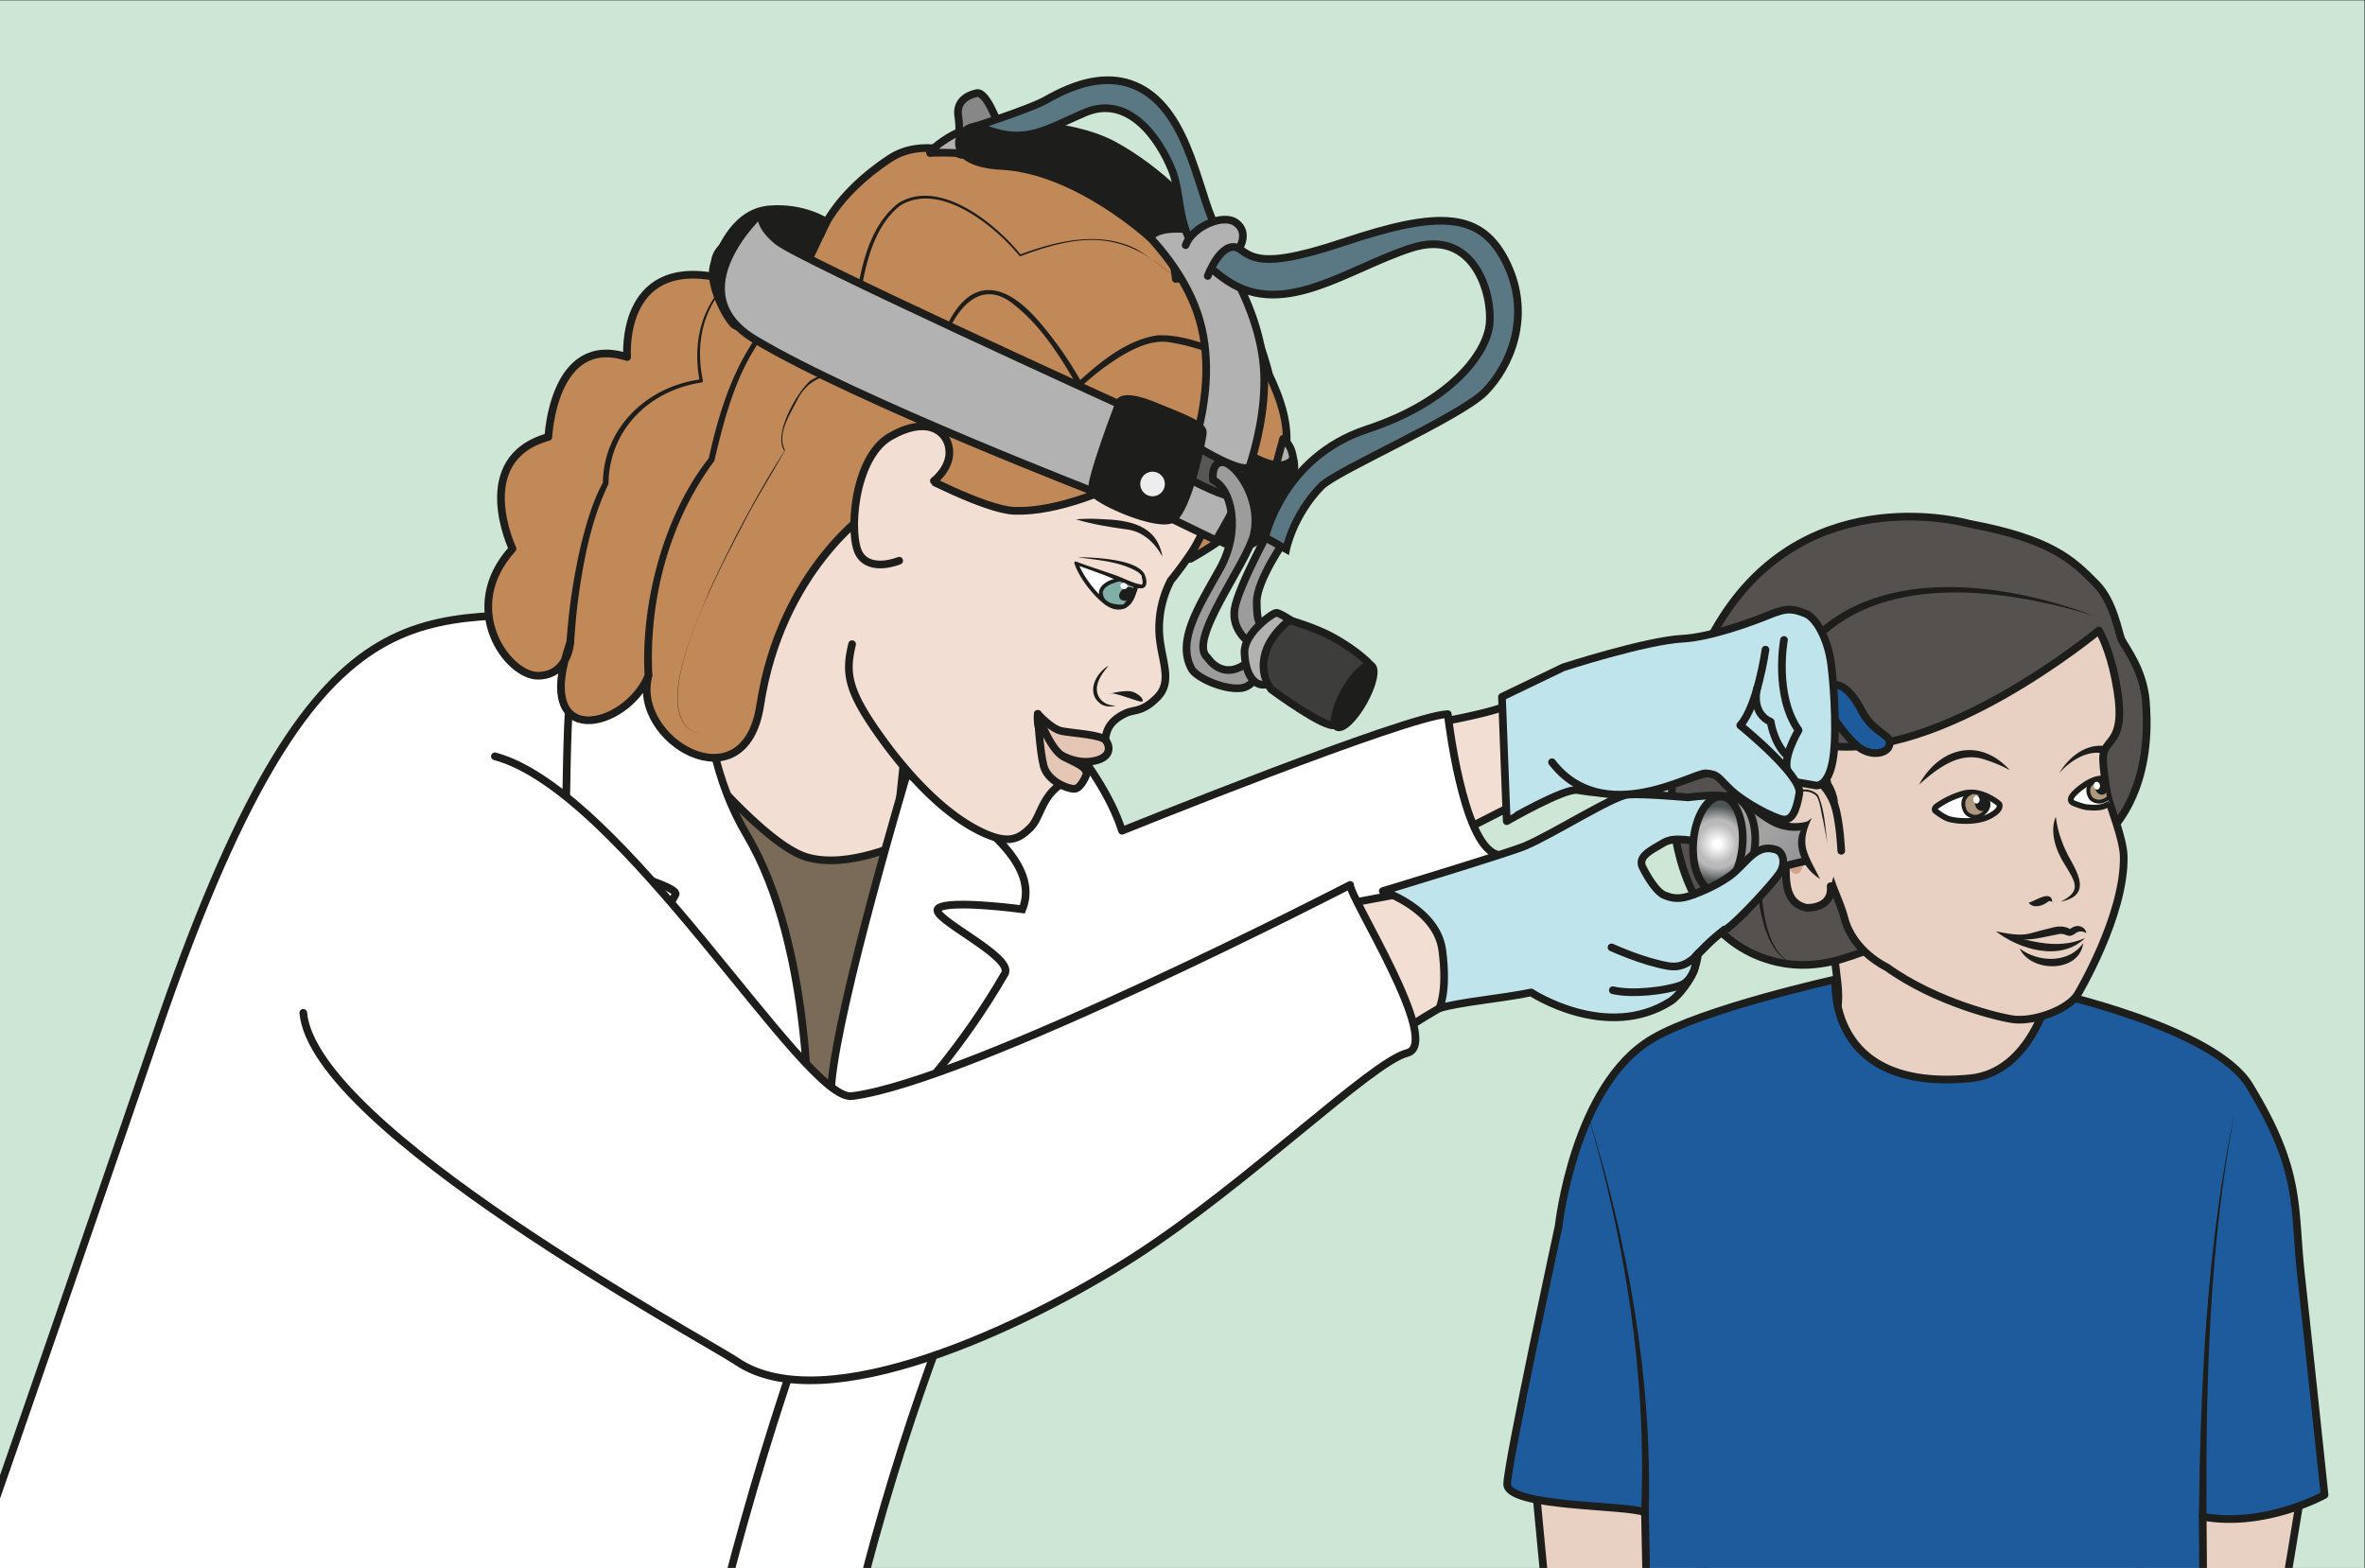
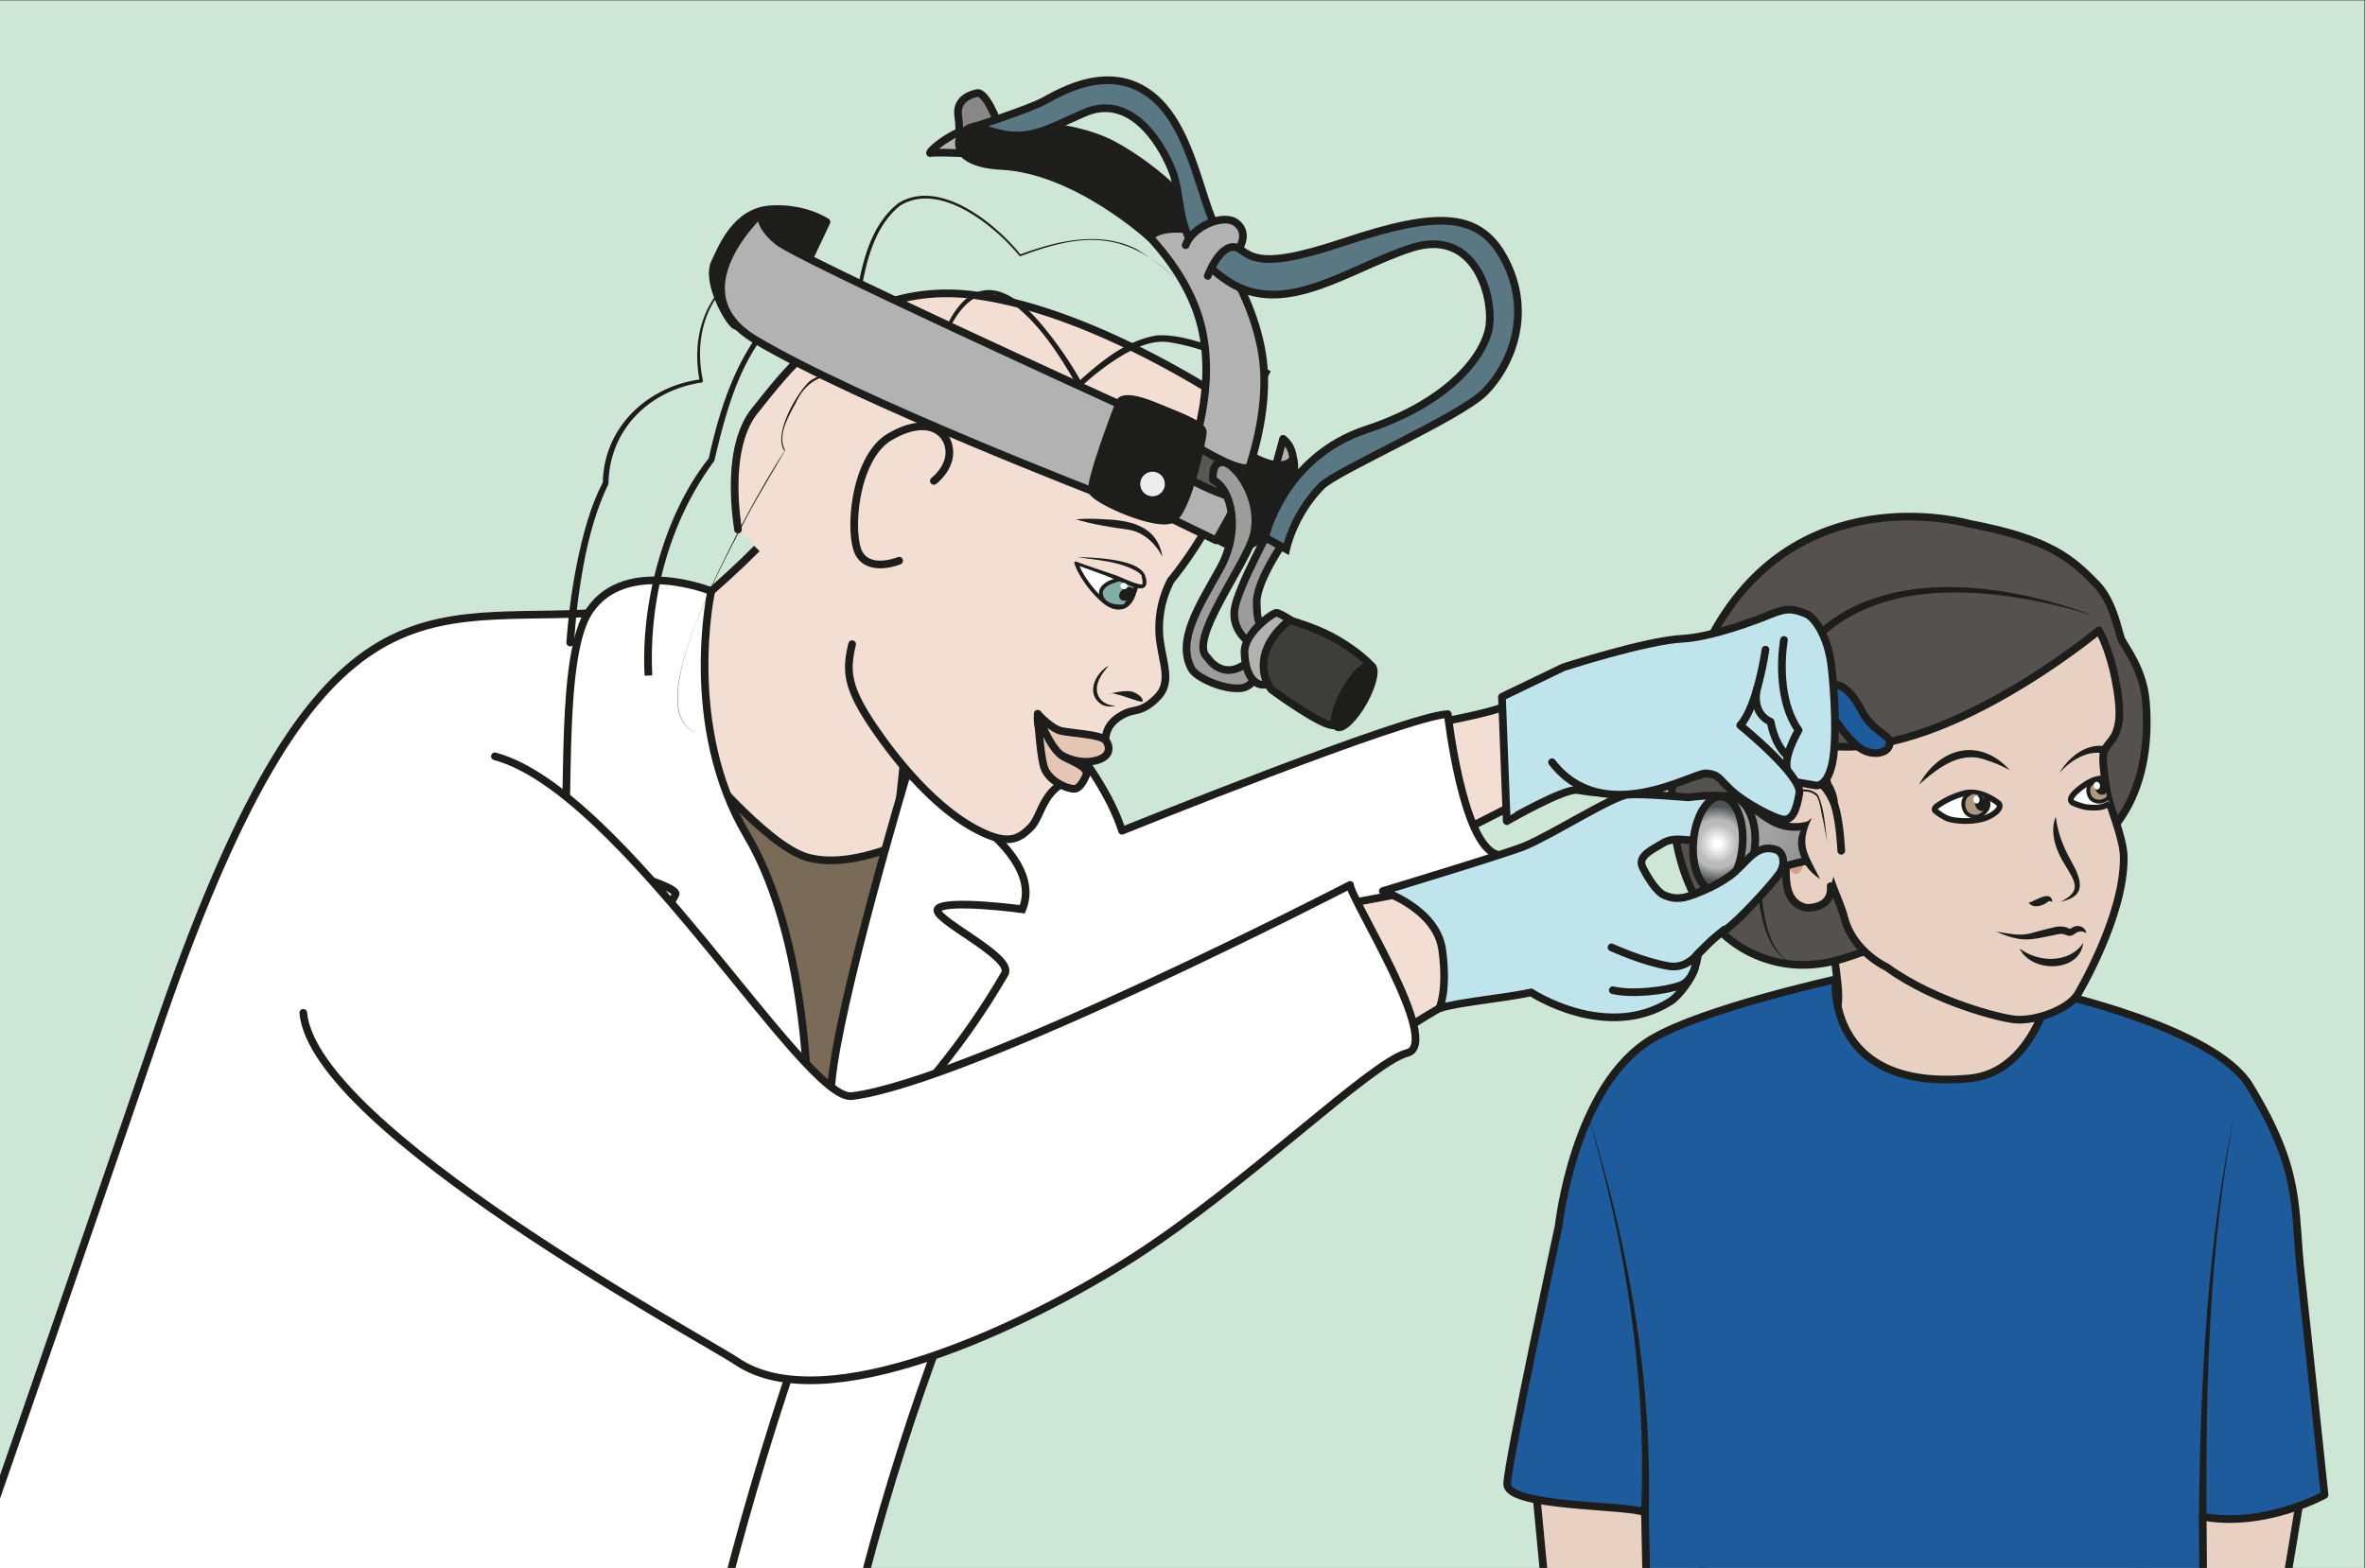
<svg xmlns="http://www.w3.org/2000/svg" xml:space="preserve" viewBox="0 0 410.7 272.37">
  <rect x="0" y="0" width="410.7" height="272.37" fill="#333333" stroke="none" />
  <defs>
    <clipPath id="a" clipPathUnits="userSpaceOnUse">
      <path d="M0 204.28h308.03V0H0Z" />
    </clipPath>
    <clipPath id="b" clipPathUnits="userSpaceOnUse">
      <path d="M225.06 100.03c-.73-.06-3.11-1.28-3.56-5.77-.45-4.49 4.08-5.78 4.08-5.78s2.99 1.73 5.8 2.63c2.81.9 4.8 1.18 4.8 1.18l-.7 4.48s-1.9-.65-4.12.31c-1.42.61-3.14 2.2-4.35 2.88-.45.25-.73.33-.95.33-.37 0-.55-.23-1-.26" />
    </clipPath>
    <clipPath id="d" clipPathUnits="userSpaceOnUse">
      <path d="M0 204.28h308.03V0H0Z" />
    </clipPath>
    <clipPath id="e" clipPathUnits="userSpaceOnUse">
      <path d="M221.05 94.8c-.28-3.38 1.2-6.26 3.3-6.43 2.09-.17 4 2.44 4.28 5.81.27 3.38-1.2 6.26-3.3 6.43h-.19c-2.02 0-3.83-2.54-4.1-5.81" />
    </clipPath>
    <clipPath id="g" clipPathUnits="userSpaceOnUse">
      <path d="M0 204.28h308.03V0H0Z" />
    </clipPath>
    <clipPath id="h" clipPathUnits="userSpaceOnUse">
      <path d="M220.6 94.66c-.28-3.38.93-6.23 2.7-6.38 1.77-.14 3.42 2.48 3.7 5.86.27 3.38-.94 6.23-2.71 6.38h-.14c-1.71 0-3.29-2.57-3.56-5.86" />
    </clipPath>
    <clipPath id="j" clipPathUnits="userSpaceOnUse">
      <path d="M0 204.28h308.03V0H0Z" />
    </clipPath>
    <linearGradient id="c" x1="0" x2="1" y1="0" y2="0" gradientTransform="scale(-14.559 14.559) rotate(31.68 -18.95 -25.33)" gradientUnits="userSpaceOnUse" spreadMethod="pad">
      <stop offset="0" style="stop-opacity:1;stop-color:#919195" />
      <stop offset=".01" style="stop-opacity:1;stop-color:#919195" />
      <stop offset=".02" style="stop-opacity:1;stop-color:#919195" />
      <stop offset=".53" style="stop-opacity:1;stop-color:#a4a4a4" />
      <stop offset="1" style="stop-opacity:1;stop-color:#5f5e61" />
    </linearGradient>
    <linearGradient id="f" x1="0" x2="1" y1="0" y2="0" gradientTransform="matrix(-7.384 4.666 4.578 7.597 228.53 92.16)" gradientUnits="userSpaceOnUse" spreadMethod="pad">
      <stop offset="0" style="stop-opacity:1;stop-color:#919195" />
      <stop offset=".01" style="stop-opacity:1;stop-color:#919195" />
      <stop offset=".02" style="stop-opacity:1;stop-color:#919195" />
      <stop offset=".53" style="stop-opacity:1;stop-color:#a4a4a4" />
      <stop offset="1" style="stop-opacity:1;stop-color:#5f5e61" />
    </linearGradient>
    <radialGradient id="i" cx="0" cy="0" r="1" fx="0" fy="0" gradientTransform="scale(4.897 -4.897) rotate(18.35 82.51 131.8)" gradientUnits="userSpaceOnUse" spreadMethod="pad">
      <stop offset="0" style="stop-opacity:1;stop-color:#fff" />
      <stop offset="0" style="stop-opacity:1;stop-color:#fff" />
      <stop offset="0" style="stop-opacity:1;stop-color:#fff" />
      <stop offset=".09" style="stop-opacity:1;stop-color:#fff" />
      <stop offset=".52" style="stop-opacity:1;stop-color:#bababb" />
      <stop offset=".64" style="stop-opacity:1;stop-color:#bababb" />
      <stop offset="1" style="stop-opacity:1;stop-color:#4d5455" />
    </radialGradient>
  </defs>
  <path d="M0 0h308.03v204.28H0Z" style="fill:#cde6d5;fill-opacity:1;fill-rule:nonzero;stroke:none" transform="matrix(1.333 0 0 -1.333 0 272.37)" />
  <g clip-path="url(#a)" transform="matrix(1.333 0 0 -1.333 0 272.37)">
    <path d="M0 0c-.4-.32-24.48-48.76-27.86-114.54 0 0-32.79-.23-54.3 13.17C-98.5-91.18-145.7-81.6-145.7-81.6c12.54 35.04 35.65 102.57 35.65 102.57 21.2 62.36 34.82 53.61 58.55 55.26" style="fill:#fff;fill-opacity:1;fill-rule:nonzero;stroke:#1d1d1b;stroke-width:1;stroke-linecap:round;stroke-linejoin:round;stroke-miterlimit:10;stroke-dasharray:none;stroke-opacity:1" transform="translate(130.3 48.3)" />
    <path d="M0 0s.13-15.49.98-25.09" style="fill:none;stroke:#1d1d1b;stroke-width:1;stroke-linecap:round;stroke-linejoin:round;stroke-miterlimit:10;stroke-dasharray:none;stroke-opacity:1" transform="translate(288.2 41.33)" />
    <path d="M0 0c-14.47 2.17-5.45 16.71-5.45 16.71S-32 33.21-33.95 32.86c-1.92-.36-5.17-.9-5.16-3.67 0-1.62 3.89-3.78 5.58-9.35.6-1.96 1.15-4.9-.36-9.31-.96-2.84 2.16-10.73-1.18-11.46 0 0-2.19-11.6 16.54-14.24C.19-17.8 0 0 0 0" style="fill:#e8d1c2;fill-opacity:1;fill-rule:nonzero;stroke:none" transform="translate(272.98 72.21)" />
    <path d="M0 0c-14.47 2.17-5.45 16.71-5.45 16.71S-32 33.21-33.95 32.86c-1.92-.36-5.17-.9-5.16-3.67 0-1.62 3.89-3.78 5.58-9.35.6-1.96 1.15-4.9-.36-9.31-.96-2.84 2.16-10.73-1.18-11.46 0 0-2.19-11.6 16.54-14.24C.19-17.8 0 0 0 0Z" style="fill:none;stroke:#1d1d1b;stroke-width:1;stroke-linecap:round;stroke-linejoin:round;stroke-miterlimit:10;stroke-dasharray:none;stroke-opacity:1" transform="translate(272.98 72.21)" />
    <path d="M0 0s-5.83-36.7-7.12-39.41c-1.29-2.72-16.65 6.44-14.25 9.91.48.69-.88 26.26-.88 26.26z" style="fill:#e8d1c2;fill-opacity:1;fill-rule:nonzero;stroke:none" transform="translate(300.48 14.15)" />
    <path d="M0 0s-5.83-36.7-7.12-39.41c-1.29-2.72-16.65 6.44-14.25 9.91.48.69-.88 26.26-.88 26.26z" style="fill:none;stroke:#1d1d1b;stroke-width:1;stroke-linecap:round;stroke-linejoin:round;stroke-miterlimit:10;stroke-dasharray:none;stroke-opacity:1" transform="translate(300.48 14.15)" />
    <path d="M0 0s4.04-45.47 5.13-49.42c0 0 12.07-.46 21.21 1.86C30.84-46.4 16.6.02 16.6.02z" style="fill:#e8d1c2;fill-opacity:1;fill-rule:nonzero;stroke:none" transform="translate(199 22.2)" />
    <path d="M0 0s4.04-45.47 5.13-49.42c0 0 12.07-.46 21.21 1.86C30.84-46.4 16.6.02 16.6.02z" style="fill:none;stroke:#1d1d1b;stroke-width:1;stroke-linecap:round;stroke-linejoin:round;stroke-miterlimit:10;stroke-dasharray:none;stroke-opacity:1" transform="translate(199 22.2)" />
    <path d="M0 0s1.98 18.38 12.2 24.4c6.62 3.92 23.86 7.73 23.86 7.73s-1.35-14.68 17.5-12.9c8.1.77 10.38 11.26 10.38 11.26S85.4 25.86 89.99 18.3C96.9 6.97 95.72 2.48 96.7-6.3c.85-7.67 3.07-28.75 3.07-28.75S92-39.37 83.9-37.89c0 0 .36-35.23-.5-36.6-.87-1.38-38.81.68-61.83-.96-10.94-.78-9.53-1.45-9.53-1.45l-.8 39.56c-2.16 1.04-18.07.61-17.95 3.75C-6.6-30.46 0 0 0 0" style="fill:#1d5b9c;fill-opacity:1;fill-rule:nonzero;stroke:none" transform="translate(203.06 44.57)" />
    <path d="M0 0s1.98 18.38 12.2 24.4c6.62 3.92 23.86 7.73 23.86 7.73s-1.35-14.68 17.5-12.9c8.1.77 10.38 11.26 10.38 11.26S85.4 25.86 89.99 18.3C96.9 6.97 95.72 2.48 96.7-6.3c.85-7.67 3.07-28.75 3.07-28.75S92-39.37 83.9-37.89c0 0 .36-35.23-.5-36.6-.87-1.38-38.81.68-61.83-.96-10.94-.78-9.53-1.45-9.53-1.45l-.8 39.56c-2.16 1.04-18.07.61-17.95 3.75C-6.6-30.46 0 0 0 0Z" style="fill:none;stroke:#1d1d1b;stroke-width:1;stroke-linecap:round;stroke-linejoin:round;stroke-miterlimit:10;stroke-dasharray:none;stroke-opacity:1" transform="translate(203.06 44.57)" />
    <path d="M0 0c5.3-16.84 8.48-34.5 8.02-52.2-.02-.66-1.04-.64-1 .04C7.82-34.55 4.95-16.87 0 0" style="fill:#1d1d1b;fill-opacity:1;fill-rule:nonzero;stroke:none" transform="translate(206.77 59.4)" />
    <path d="M0 0c-3.31-17.34-3.8-35.18-3.68-52.8.01-.65-1-.68-1 0C-4.46-35.16-3.64-17.3 0 0" style="fill:#1d1d1b;fill-opacity:1;fill-rule:nonzero;stroke:none" transform="translate(291.14 59.48)" />
    <path d="M0 0c-1.45-.38-5.92-2.62-11.33-1.41-16.23 3.63-17.53 28.93-7.14 45.04 11.62 18 32.05 12.1 32.05 12.1 10.64-1.99 13.45-4.66 16.56-7.83 2.33-2.37 2.9-6.46 3.32-7.3.55-1.1 2.81-3.92 3.15-7.98.97-11.72-4.4-16.3-3.95-16.27C32.66 16.35 3.96 1.03 0 0" style="fill:#54514e;fill-opacity:1;fill-rule:nonzero;stroke:none" transform="translate(242.94 80.35)" />
    <path d="M0 0c-1.45-.38-5.92-2.62-11.33-1.41-16.23 3.63-17.53 28.93-7.14 45.04 11.62 18 32.05 12.1 32.05 12.1 10.64-1.99 13.45-4.66 16.56-7.83 2.33-2.37 2.9-6.46 3.32-7.3.55-1.1 2.81-3.92 3.15-7.98.97-11.72-4.4-16.3-3.95-16.27C32.66 16.35 3.96 1.03 0 0Z" style="fill:none;stroke:#1d1d1b;stroke-width:1;stroke-linecap:butt;stroke-linejoin:round;stroke-miterlimit:10;stroke-dasharray:none;stroke-opacity:1" transform="translate(242.94 80.35)" />
    <path d="M0 0c-.69 2.66-2.4 5.28-2.26 7.68.04.58-3.78 3.3-3.05 6.95.33 1.65.68 3.44 2.35 3.3 1.23-.1 1.87-3.53 1.49-2.64-1.53 3.51-1.15 7.23-1.15 7.23 15.04-2.3 35.77 14.95 35.77 14.95.62-1.08 1.73-3.57 2.4-7.76 1.19-7.26-1.87-6.24-1.85-8.88 0-1.19.29-3.2.57-4.74.26-1.47 2.07-5.62 2.12-8.08.15-7.69-6.01-17.97-6.01-17.97-1.22-1.95-5.5-3.55-8.25-3.26-1.68.18-10.19 2.17-16.63 6.82 0 0-4.36 1.99-5.5 6.4" style="fill:#e8d1c2;fill-opacity:1;fill-rule:nonzero;stroke:none" transform="translate(240.28 84.7)" />
    <path d="M0 0c-.69 2.66-2.4 5.28-2.26 7.68.04.58-3.78 3.3-3.05 6.95.33 1.65.68 3.44 2.35 3.3 1.23-.1 1.87-3.53 1.49-2.64-1.53 3.51-1.15 7.23-1.15 7.23 15.04-2.3 35.77 14.95 35.77 14.95.62-1.08 1.73-3.57 2.4-7.76 1.19-7.26-1.87-6.24-1.85-8.88 0-1.19.29-3.2.57-4.74.26-1.47 2.07-5.62 2.12-8.08.15-7.69-6.01-17.97-6.01-17.97-1.22-1.95-5.5-3.55-8.25-3.26-1.68.18-10.19 2.17-16.63 6.82 0 0-4.36 1.99-5.5 6.4z" style="fill:none;stroke:#1d1d1b;stroke-width:1;stroke-linecap:butt;stroke-linejoin:round;stroke-miterlimit:10;stroke-dasharray:none;stroke-opacity:1" transform="translate(240.28 84.7)" />
    <path d="M0 0c-12.34 3.74-29.74 6.07-38.12-6.07-3.96-5.77-4.36-13.03-4.95-19.81-.18-4.92-1.33-17.14 3.9-19.47-5.53 2.15-4.74 14.51-4.66 19.51.42 6.97.87 14.34 4.88 20.33C-30.31 6.95-12.4 4.62 0 0" style="fill:#1d1d1b;fill-opacity:1;fill-rule:nonzero;stroke:none" transform="translate(272.68 124.12)" />
    <path d="M0 0s1.57-2.43 3.17-3.71C4.86-5.08 7.43-4.6 7.23-3c-.11.89-2.32 1.4-3.68 4.08C.82 6.43-2.6 4.73 0 0" style="fill:#1d5b9c;fill-opacity:1;fill-rule:nonzero;stroke:none" transform="translate(238.94 110.7)" />
    <path d="M0 0s1.57-2.43 3.17-3.71C4.86-5.08 7.43-4.6 7.23-3c-.11.89-2.32 1.4-3.68 4.08C.82 6.43-2.6 4.73 0 0Z" style="fill:none;stroke:#1d1d1b;stroke-width:1;stroke-linecap:round;stroke-linejoin:round;stroke-miterlimit:10;stroke-dasharray:none;stroke-opacity:1" transform="translate(238.94 110.7)" />
    <path d="M0 0c-.42.29-.8.28-1.19.12-.15-.06-.25-.21-.65-.4-.48-.22-.86.15-1.31.18-.38.05-.57-.07-.97-.13C-5.64-.51-7.24-1-8.8-.74c-1.04.18-2.02.53-2.96.96 1.49-.23 2.99-.63 4.45-.25.88.24 2.08.57 2.96.77.7.2 1.61.2 2.2-.19.07 0 .34.24.69.34C-.81 1.1-.03.65 0 0" style="fill:#1d1d1b;fill-opacity:1;fill-rule:nonzero;stroke:none" transform="translate(271.79 82.72)" />
    <path d="M0 0c2.39-1.86 6.48-2 8.3.71C7.8-3.23 1.5-3.2 0 0" style="fill:#1d1d1b;fill-opacity:1;fill-rule:nonzero;stroke:none" transform="translate(263.1 80.74)" />
    <path d="M0 0c.25-2.07.97-3.99 2.03-5.82 1.3-2.35 2.1-4.55-1.4-5.26 2.85 1.42 1.87 2.6.57 4.8C.04-4.51-.85-1.97 0 0" style="fill:#1d1d1b;fill-opacity:1;fill-rule:nonzero;stroke:none" transform="translate(267.82 97.9)" />
    <path d="M0 0c.83.21 2.93 1.77 3.08.12-.32.07-.39.2-.6-.02C1.83-.4.6-.82 0 0" style="fill:#1d1d1b;fill-opacity:1;fill-rule:nonzero;stroke:none" transform="translate(264.29 86.69)" />
    <path d="M0 0c-.9-.52-1.5-.65-3.13-.48-.3.03-1.58.47-1.72.58-.29.22-.33.47-.04.9.48.69 2.8 2.59 4.15 2.18l.3-1.7.2-1.01" style="fill:#fff;fill-opacity:1;fill-rule:nonzero;stroke:#1d1d1b;stroke-width:.75;stroke-linecap:butt;stroke-linejoin:miter;stroke-miterlimit:10;stroke-dasharray:none;stroke-opacity:1" transform="translate(274.86 99.63)" />
    <path d="M0 0s.82-2.26.51-2.49c-1.12-.83-1.88-.3-2.16-.09-.27.2-1 1.73.48 2.29C-.43-.02 0 0 0 0" style="fill:#ae987e;fill-opacity:1;fill-rule:nonzero;stroke:none" transform="translate(274.12 102.8)" />
    <path d="M0 0s.82-2.26.51-2.49c-1.12-.83-1.88-.3-2.16-.09-.27.2-1 1.73.48 2.29C-.43-.02 0 0 0 0Z" style="fill:none;stroke:#1d1d1b;stroke-width:.5;stroke-linecap:butt;stroke-linejoin:miter;stroke-miterlimit:10;stroke-dasharray:none;stroke-opacity:1" transform="translate(274.12 102.8)" />
    <path d="M0 0c.08-.58-.1-1.05-.57-1.1-.47-.07-.92.35-1 .93-.07.58.25 1.1.73 1.16.47.06.76-.41.84-.99" style="fill:#1d1d1b;fill-opacity:1;fill-rule:evenodd;stroke:none" transform="translate(274.5 101.87)" />
    <path d="M0 0c.04-.28-.12-.53-.34-.56-.23-.02-.44.18-.47.45-.04.28.11.53.34.56C-.25.48-.04.28 0 0" style="fill:#fff;fill-opacity:1;fill-rule:evenodd;stroke:none" transform="translate(273.58 102)" />
    <path d="M0 0s-2.17 1.9-4.46 1.39a11 11 0 0 1-3.6-1.66c-.35-.23-.42-.51-.22-.67.38-.3 1.02-.75 1.55-.97.83-.34 3.7-.64 5.49.3C.54-.69 0 0 0 0" style="fill:#fff;fill-opacity:1;fill-rule:nonzero;stroke:none" transform="translate(260.43 99.58)" />
    <path d="M0 0s-2.17 1.9-4.46 1.39a11 11 0 0 1-3.6-1.66c-.35-.23-.42-.51-.22-.67.38-.3 1.02-.75 1.55-.97.83-.34 3.7-.64 5.49.3C.54-.69 0 0 0 0Z" style="fill:none;stroke:#1d1d1b;stroke-width:.75;stroke-linecap:butt;stroke-linejoin:miter;stroke-miterlimit:10;stroke-dasharray:none;stroke-opacity:1" transform="translate(260.43 99.58)" />
    <path d="M0 0s1.17-1.07.1-2.18C-1-3.33-2-2.64-2.3-2.36c-.32.28-1.06 1.97.62 2.7C-1.25.55 0 0 0 0" style="fill:#ae987e;fill-opacity:1;fill-rule:nonzero;stroke:none" transform="translate(258.51 100.71)" />
    <path d="M0 0s1.17-1.07.1-2.18C-1-3.33-2-2.64-2.3-2.36c-.32.28-1.06 1.97.62 2.7C-1.25.55 0 0 0 0Z" style="fill:none;stroke:#1d1d1b;stroke-width:.5;stroke-linecap:butt;stroke-linejoin:miter;stroke-miterlimit:10;stroke-dasharray:none;stroke-opacity:1" transform="translate(258.51 100.71)" />
-     <path d="M0 0c.08-.58-.25-1.1-.72-1.16-.48-.07-.93.35-1 .94-.08.58.24 1.1.72 1.16C-.52 1-.08.58 0 0" style="fill:#1d1d1b;fill-opacity:1;fill-rule:evenodd;stroke:none" transform="translate(259.01 99.81)" />
+     <path d="M0 0c.08-.58-.25-1.1-.72-1.16-.48-.07-.93.35-1 .94-.08.58.24 1.1.72 1.16" style="fill:#1d1d1b;fill-opacity:1;fill-rule:evenodd;stroke:none" transform="translate(259.01 99.81)" />
    <path d="M0 0c.04-.28-.12-.53-.34-.56-.23-.02-.44.18-.47.45-.04.28.11.53.34.56C-.25.48-.04.28 0 0" style="fill:#fff;fill-opacity:1;fill-rule:evenodd;stroke:none" transform="translate(257.89 100.18)" />
-     <path d="M0 0c3.76-1.04 7.8-2.57 11.59-.85C8.44-3.96 3.12-2.38 0 0" style="fill:#1d1d1b;fill-opacity:1;fill-rule:nonzero;stroke:none" transform="translate(260.04 82.94)" />
    <path d="M0 0c2.7 4.88 7.9 6.24 11.85 1.89a17.08 17.08 0 0 1-3.12 1.33C5.34 4.48 2.43 2.14 0 0" style="fill:#1d1d1b;fill-opacity:1;fill-rule:nonzero;stroke:none" transform="translate(249.99 102.07)" />
    <path d="M0 0c1.19 2.08 3.52 3.98 6.1 3.52l-.35-.93C3.66 3.06 1.34 1.6 0 0" style="fill:#1d1d1b;fill-opacity:1;fill-rule:nonzero;stroke:none" transform="translate(268.27 103.56)" />
    <path d="M0 0s-.15 3.75-.86 5.94c0 0-.8 2.57-2.73 3.46-1.64.75-4.55-1.08-4.34-4.44C-7.7 1.6-8 1.15-7.4-.41c.59-1.52-.8-6.2 2.84-7.02.07-.02 3.45-.17 3.18 2.82" style="fill:#e8d1c2;fill-opacity:1;fill-rule:nonzero;stroke:#1d1d1b;stroke-width:1;stroke-linecap:round;stroke-linejoin:round;stroke-miterlimit:10;stroke-dasharray:none;stroke-opacity:1" transform="translate(239.87 93.46)" />
    <path d="M0 0s.76-1.3.68-2.02c-.01-.14 1-1.26 1.55-.02.45 1 1.8 4.28.06 5.88C1.44 4.62-.93 2.31 0 0" style="fill:#d3a18d;fill-opacity:1;fill-rule:nonzero;stroke:none" transform="translate(232.47 93.06)" />
    <path d="m0 0-.61 3.23c-.24.88-.37 2.36-.83 3.1-1.13 1.13-3.29.64-4.15-.64a3.9 3.9 0 0 1-.58-1.5c.05.54.17 1.1.46 1.58.87 1.44 3.21 2.01 4.45.71.9-2.03.9-4.3 1.26-6.48" style="fill:#1d1d1b;fill-opacity:1;fill-rule:nonzero;stroke:none" transform="translate(238.11 94.24)" />
    <path d="M0 0c-2.14-1.1-2.92-2.67-1.62-4.82.1-.3.13-.63.05-.93-.04.63-.42 1.04-.78 1.56C-3.57-2.31-1.97-.27 0 0" style="fill:#1d1d1b;fill-opacity:1;fill-rule:nonzero;stroke:none" transform="translate(234.76 96.9)" />
    <path d="M0 0a6.9 6.9 0 0 0 5.71 5.97c4.5.75 10.67 1.9 13.04 2.89 2.31.95 3.14-3.29 3.42-6.9a6.88 6.88 0 0 0-3.75-6.67l-9.83-5c-3-1.52-6.8-.76-8.67 2.03-.48.71-.76 1.45-.65 2.14C-.53-4.3-.26-2.1 0 0" style="fill:#f2ded3;fill-opacity:1;fill-rule:nonzero;stroke:none" transform="translate(177.46 103.47)" />
    <path d="M0 0a6.9 6.9 0 0 0 5.71 5.97c4.5.75 10.67 1.9 13.04 2.89 2.31.95 3.14-3.29 3.42-6.9a6.88 6.88 0 0 0-3.75-6.67l-9.83-5c-3-1.52-6.8-.76-8.67 2.03-.48.71-.76 1.45-.65 2.14C-.53-4.3-.26-2.1 0 0Z" style="fill:none;stroke:#1d1d1b;stroke-width:1;stroke-linecap:round;stroke-linejoin:round;stroke-miterlimit:10;stroke-dasharray:none;stroke-opacity:1" transform="translate(177.46 103.47)" />
    <path d="M0 0c8.55-1.43 11.46.73 16.75 2.19C18.97 2.79 31.07.6 31.07.6c0 0 1.4-.26 2.09 2.72.7 2.98.34 9.53-.09 12.98-.42 3.44-2.01 6.22-3.4 6.72-1.4.5-2.15.86-4.54-.13-2.38-.99-7.84-2.97-11.4-3.16-4.84-.25-15.56-3.73-15.56-3.73l-8-3.85.62-16.2S-1.71.28 0 0" style="fill:#c0e4ec;fill-opacity:1;fill-rule:nonzero;stroke:none" transform="translate(205.5 101.37)" />
    <path d="M0 0c8.55-1.43 11.46.73 16.75 2.19C18.97 2.79 31.07.6 31.07.6c0 0 1.4-.26 2.09 2.72.7 2.98.34 9.53-.09 12.98-.42 3.44-2.01 6.22-3.4 6.72-1.4.5-2.15.86-4.54-.13-2.38-.99-7.84-2.97-11.4-3.16-4.84-.25-15.56-3.73-15.56-3.73l-8-3.85.62-16.2S-1.71.28 0 0z" style="fill:none;stroke:#1d1d1b;stroke-width:1;stroke-linecap:round;stroke-linejoin:round;stroke-miterlimit:10;stroke-dasharray:none;stroke-opacity:1" transform="translate(205.5 101.37)" />
    <path d="M0 0s-1.33-7.15 1.9-11.76c0 0-2.43-4.07-1.23-5.61" style="fill:none;stroke:#1d1d1b;stroke-width:1;stroke-linecap:round;stroke-linejoin:round;stroke-miterlimit:10;stroke-dasharray:none;stroke-opacity:1" transform="translate(232.41 120.93)" />
    <path d="M0 0s-1.03-7.35-3.29-9.86c0 0 8.1-6.57 7.7-8.88-.4-2.32-.98-3.63-2.24-3.37-1.27.26-4.93 2.18-6.67 3.82-1.74 1.64-1.62 2.04-3.25 2.17-1.64.14-13.37-7.22-20.06 1.45" style="fill:#c0e4ec;fill-opacity:1;fill-rule:nonzero;stroke:#1d1d1b;stroke-width:1;stroke-linecap:round;stroke-linejoin:round;stroke-miterlimit:10;stroke-dasharray:none;stroke-opacity:1" transform="translate(230 119.67)" />
    <path d="M0 0s-.9-3.17 1.77-4.38c0 0 .35-2.53 1.91-4.19" style="fill:none;stroke:#1d1d1b;stroke-width:1;stroke-linecap:round;stroke-linejoin:round;stroke-miterlimit:10;stroke-dasharray:none;stroke-opacity:1" transform="translate(228.91 114.64)" />
    <path d="M0 0c4.51-3.41 14.79-13.91 17.58-22.71 0 0 37.2 15.03 42.44 15.2 0 0 1.9-16.91 6.36-18.27 0 0-68.92-48.42-76.48-31.2" style="fill:#fff;fill-opacity:1;fill-rule:nonzero;stroke:#1d1d1b;stroke-width:1;stroke-linecap:round;stroke-linejoin:round;stroke-miterlimit:10;stroke-dasharray:none;stroke-opacity:1" transform="translate(128.59 118.78)" />
    <path d="M0 0s.9-2.57-11.9-13.86c-4.65-4.09-10.2-6.58-10.11-8.19.31-5.53 11.24-48.4 21.47-75.43 0 0 10.96 38.38 12.82 53.3 1.16 9.37 1 12.45 2.69 17.85" style="fill:#f2ded3;fill-opacity:1;fill-rule:nonzero;stroke:#1d1d1b;stroke-width:1;stroke-linecap:round;stroke-linejoin:round;stroke-miterlimit:10;stroke-dasharray:none;stroke-opacity:1" transform="translate(104.57 141.16)" />
    <path d="M0 0s4.35 44.22 21.55 92.32" style="fill:none;stroke:#1d1d1b;stroke-width:1;stroke-linecap:round;stroke-linejoin:miter;stroke-miterlimit:10;stroke-dasharray:none;stroke-opacity:1" transform="translate(83.74 -60)" />
    <path d="M0 0s9.46-11.6 14.9-13.24c5.44-1.64 12.78 1.96 12.78 1.96L17.9-63.27z" style="fill:#7a6a58;fill-opacity:1;fill-rule:nonzero;stroke:none" transform="translate(90.16 105.88)" />
    <path d="M0 0s9.46-11.6 14.9-13.24c5.44-1.64 12.78 1.96 12.78 1.96L17.9-63.27z" style="fill:none;stroke:#1d1d1b;stroke-width:1;stroke-linecap:round;stroke-linejoin:round;stroke-miterlimit:10;stroke-dasharray:none;stroke-opacity:1" transform="translate(90.16 105.88)" />
    <path d="M0 0c4.95 17.14 15.71 20.78 26.96 40.18 1.31 2.27-10.17 7.4-8.65 8.54 1.53 1.13 10.94-.14 10.94-.14 3.25 8.03-12.78 15.65-15 17.77 0 0-8.93-29.84-9.87-40.44C3.44 15.31.75 12.9 2.5-.68" style="fill:#fff;fill-opacity:1;fill-rule:nonzero;stroke:#1d1d1b;stroke-width:1;stroke-linecap:round;stroke-linejoin:miter;stroke-miterlimit:10;stroke-dasharray:none;stroke-opacity:1" transform="translate(103.94 37.26)" />
    <path d="M0 0s10.62 9.57 12.41 13.43c.6 1.27-14.67 5.19-14.67 5.19 1.02 6.71-.5 26.01 3.5 31.82 4.77 6.94 15.82 2.5 15.82 2.5s-3.84-17.5 4.63-31.78c8.46-14.27 9.47-39.95 6.65-58.25" style="fill:#fff;fill-opacity:1;fill-rule:nonzero;stroke:#1d1d1b;stroke-width:1;stroke-linecap:butt;stroke-linejoin:miter;stroke-miterlimit:10;stroke-dasharray:none;stroke-opacity:1" transform="translate(75.6 74.36)" />
    <path d="M0 0s-7.6-1.44-12.76-2.4c-5.17-.97-3.42-21.93.86-20.76C-7.6-22 1-14.86 7.84-12.52 14.68-10.17 0 0 0 0" style="fill:#f2ded3;fill-opacity:1;fill-rule:nonzero;stroke:none" transform="translate(186.1 88.55)" />
    <path d="M0 0s-7.6-1.44-12.76-2.4c-5.17-.97-3.42-21.93.86-20.76C-7.6-22 1-14.86 7.84-12.52 14.68-10.17 0 0 0 0Z" style="fill:none;stroke:#1d1d1b;stroke-width:1;stroke-linecap:round;stroke-linejoin:round;stroke-miterlimit:10;stroke-dasharray:none;stroke-opacity:1" transform="translate(186.1 88.55)" />
    <path d="M0 0c2.59.82 8.18 1.27 11.97 2.07 0 0 9.77-6.45 18.14-1.17 1.14.72 2.81 3.03 3.16 4.24.34 1.22-.31 1.26.25 1.8.57.53 1.43 1.62 3.99 3.6 2.55 1.97 2.09 1.83 4.5 4.48 2.41 2.65-1.27 3.25-1.27 3.25l-2.94-1.08s-2.78-1.6-4.64-2.35c-1.85-.75-2.85-.5-3.83-.1s-2.1 2.18-2.83 3.62c-.72 1.44 1.12 2.25 2.7 3.2 1.58.94 3.72.12 6.27.1 2.55-.02 2.7.91 3.87 1.79 3.27 2.43.28 4.3-3.62 4.29-1.3 0-3.34-.25-3.34-.25s-5.8.52-7.78.36c-1.98-.17-9.72-5.13-13.43-6.7-2.3-.96-18.52-5.87-18.52-5.87S-.29 12.97.4 7.54C1.11 2.12 0 0 0 0" style="fill:#c0e4ec;fill-opacity:1;fill-rule:nonzero;stroke:none" transform="translate(187.5 72.93)" />
    <path d="M0 0c2.59.82 8.18 1.27 11.97 2.07 0 0 9.77-6.45 18.14-1.17 1.14.72 2.81 3.03 3.16 4.24.34 1.22-.31 1.26.25 1.8.57.53 1.43 1.62 3.99 3.6 2.55 1.97 2.09 1.83 4.5 4.48 2.41 2.65-1.27 3.25-1.27 3.25l-2.94-1.08s-2.78-1.6-4.64-2.35c-1.85-.75-2.85-.5-3.83-.1s-2.1 2.18-2.83 3.62c-.72 1.44 1.12 2.25 2.7 3.2 1.58.94 3.72.12 6.27.1 2.55-.02 2.7.91 3.87 1.79 3.27 2.43.28 4.3-3.62 4.29-1.3 0-3.34-.25-3.34-.25s-5.8.52-7.78.36c-1.98-.17-9.72-5.13-13.43-6.7-2.3-.96-18.52-5.87-18.52-5.87S-.29 12.97.4 7.54C1.11 2.12 0 0 0 0Z" style="fill:none;stroke:#1d1d1b;stroke-width:1;stroke-linecap:round;stroke-linejoin:round;stroke-miterlimit:10;stroke-dasharray:none;stroke-opacity:1" transform="translate(187.5 72.93)" />
    <path d="M0 0c-3.46-2.21-4.36-5.43-7.68-4.84-3.32.59-6.97 2.27-7.33 2.42" style="fill:none;stroke:#1d1d1b;stroke-width:1;stroke-linecap:round;stroke-linejoin:miter;stroke-miterlimit:10;stroke-dasharray:none;stroke-opacity:1" transform="translate(224.95 83.29)" />
    <path d="M0 0s-.29-3.41-2.27-4.14c-1.98-.72-6.3-1.24-8.84-.64" style="fill:none;stroke:#1d1d1b;stroke-width:1;stroke-linecap:round;stroke-linejoin:miter;stroke-miterlimit:10;stroke-dasharray:none;stroke-opacity:1" transform="translate(221.22 80.07)" />
    <path d="M0 0c16.74-4.49 40.3-45.05 46.52-44.28 15.27 1.89 64.9 27.52 64.9 27.52-.07-1.63 12.16-20.7 7.43-21.9-4.64-1.16-20.78-17.06-35.62-26.6-14.1-9.07-40.2-21.36-51.7-13.6-4.42 2.97-55.12 30.29-56.49 45.43" style="fill:#fff;fill-opacity:1;fill-rule:nonzero;stroke:#1d1d1b;stroke-width:1;stroke-linecap:round;stroke-linejoin:round;stroke-miterlimit:10;stroke-dasharray:none;stroke-opacity:1" transform="translate(64.47 105.77)" />
  </g>
  <g clip-path="url(#b)" transform="matrix(1.333 0 0 -1.333 0 272.37)">
    <path d="M225.06 100.03c-.73-.06-3.11-1.28-3.56-5.77-.45-4.49 4.08-5.78 4.08-5.78s2.99 1.73 5.8 2.63c2.81.9 4.8 1.18 4.8 1.18l-.7 4.48s-1.9-.65-4.12.31c-1.42.61-3.14 2.2-4.35 2.88-.45.25-.73.33-.95.33-.37 0-.55-.23-1-.26" style="fill:url(#c);stroke:none" />
  </g>
  <g clip-path="url(#d)" transform="matrix(1.333 0 0 -1.333 0 272.37)">
    <path d="M0 0s-2-.28-4.8-1.18c-2.82-.9-5.81-2.63-5.81-2.63s-4.53 1.3-4.08 5.78c.45 4.49 2.83 5.71 3.56 5.77.72.05.75.61 1.96-.07 1.2-.69 2.92-2.26 4.34-2.88 2.21-.96 4.12-.3 4.12-.3" style="fill:none;stroke:#1d1d1b;stroke-width:1;stroke-linecap:round;stroke-linejoin:round;stroke-miterlimit:10;stroke-dasharray:none;stroke-opacity:1" transform="translate(236.19 92.29)" />
  </g>
  <g clip-path="url(#e)" transform="matrix(1.333 0 0 -1.333 0 272.37)">
    <path d="M221.05 94.8c-.28-3.38 1.2-6.26 3.3-6.43 2.09-.17 4 2.44 4.28 5.81.27 3.38-1.2 6.26-3.3 6.43h-.19c-2.02 0-3.83-2.54-4.1-5.81" style="fill:url(#f);stroke:none" />
  </g>
  <g clip-path="url(#g)" transform="matrix(1.333 0 0 -1.333 0 272.37)">
    <path d="M0 0c.27 3.38 2.2 5.98 4.29 5.8 2.09-.16 3.57-3.04 3.3-6.41C7.3-4 5.38-6.6 3.28-6.42 1.2-6.25-.26-3.38 0 0Z" style="fill:none;stroke:#1d1d1b;stroke-width:1;stroke-linecap:round;stroke-linejoin:round;stroke-miterlimit:10;stroke-dasharray:none;stroke-opacity:1" transform="translate(221.05 94.8)" />
  </g>
  <g clip-path="url(#h)" transform="matrix(1.333 0 0 -1.333 0 272.37)">
    <path d="M220.6 94.66c-.28-3.38.93-6.23 2.7-6.38 1.77-.14 3.42 2.48 3.7 5.86.27 3.38-.94 6.23-2.71 6.38h-.14c-1.71 0-3.29-2.57-3.56-5.86" style="fill:url(#i);stroke:none" />
  </g>
  <g clip-path="url(#j)" transform="matrix(1.333 0 0 -1.333 0 272.37)">
    <path d="M0 0c.27 3.38 1.93 6 3.7 5.86 1.76-.15 2.97-3 2.7-6.38s-1.93-6-3.7-5.86C.95-6.22-.27-3.38 0 0Z" style="fill:none;stroke:#1d1d1b;stroke-width:1;stroke-linecap:round;stroke-linejoin:round;stroke-miterlimit:10;stroke-dasharray:none;stroke-opacity:1" transform="translate(220.6 94.66)" />
    <path d="M0 0s2.43.8 4.63 2.35c2.2 1.56 3.39 4.38 6.1 3.48.95-.31 1.3-1.78.46-3.06-.84-1.27-5.29-6.14-6.9-7.25" style="fill:#c0e4ec;fill-opacity:1;fill-rule:nonzero;stroke:#1d1d1b;stroke-width:1;stroke-linecap:round;stroke-linejoin:round;stroke-miterlimit:10;stroke-dasharray:none;stroke-opacity:1" transform="translate(220.65 87.77)" />
    <path d="M0 0s-1.3-1.28-1.33-3.3c-.03-2.01 2.42-4.65 2.42-4.65" style="fill:#e8d1c2;fill-opacity:1;fill-rule:nonzero;stroke:none" transform="translate(236.03 97.72)" />
    <path d="M0 0c-.63-1.26-1.07-2.69-.73-4.02.28-1.15 1.27-2.83 1.82-3.93C-1.71-6.2-3.15-2.15 0 0" style="fill:#1d1d1b;fill-opacity:1;fill-rule:nonzero;stroke:none" transform="translate(236.03 97.72)" />
    <path d="M0 0c-.87-3.61-.67-5.82 3.24-11.41 3.9-5.6 8.57-10.47 13.1-12.8 4.02-2.08 5.42-1.16 6.93.35 1.52 1.52 1.5 5.41 6.08 6.47 1.12.26-5.5 4.86-.44 2.62.96-.43 3.75-.22 4.05.84.22.79-.76 3.35 2.7 4.94 1.15.53 2.16.1 4.1 2.07 1.96 2 .67 4.42.3 7.76a13.48 13.48 0 0 0 1.46 7.47s2 2.38 4.02 5.73c4.77 7.86 4.59 16.83 4.59 16.83s-18.03 12.48-34.1 14.6C-.04 47.6-8.57 35.5-12.66 30.45c-4.08-5.04-2.22-15.05-2.21-15.5" style="fill:#f2ded3;fill-opacity:1;fill-rule:nonzero;stroke:#1d1d1b;stroke-width:1;stroke-linecap:round;stroke-linejoin:round;stroke-miterlimit:10;stroke-dasharray:none;stroke-opacity:1" transform="translate(111.01 120.38)" />
    <path d="M0 0c-.74-.9-1.61-1.99-1.52-3.19C-1.44-4.45-.33-5.23.92-5.2.32-5.4-.4-5.37-1-5-3-3.6-1.7-.96 0 0" style="fill:#1d1d1b;fill-opacity:1;fill-rule:nonzero;stroke:none" transform="translate(144.42 117.58)" />
    <path d="M0 0s2.23.64 3.19.23C4.15-.17 4.57-.86 4.28-1 3.99-1.16.36.43 0 0" style="fill:#1d1d1b;fill-opacity:1;fill-rule:nonzero;stroke:none" transform="translate(144.5 113.9)" />
    <path d="M0 0s2.9-4.24 3.52-4.45c.62-.22 2.37 2.67 2.37 2.67S.2.82.1.4z" style="fill:#fff;fill-opacity:1;fill-rule:nonzero;stroke:none" transform="translate(140.12 130.57)" />
    <path d="M0 0a2.43 2.43 0 0 1-.56-1.74s.01.02.01-.08c-.28-.36-.4.01-.35-.09l-.06.07c-.28.23-.58.25-.95.32-2.34.68-4.41 2-6.63 3 2.61-.6 4.82-2.05 7.39-2.72.2-.09.42-.21.55-.42l.02-.03c.05-.1-.08.28-.36-.08 0-.1.01-.07.01-.08A2.1 2.1 0 0 0 0 0" style="fill:#1d1d1b;fill-opacity:1;fill-rule:nonzero;stroke:none" transform="translate(149.1 129.63)" />
    <path d="M0 0c.62.2-2.97-.26-2.56-2.02C-2.17-3.8.48-3.48.48-3.48S2.25-1.35 1.94-.81z" style="fill:#7fafa6;fill-opacity:1;fill-rule:nonzero;stroke:none" transform="translate(146.01 128.79)" />
    <path d="M0 0c.62.2-2.97-.26-2.56-2.02C-2.17-3.8.48-3.48.48-3.48S2.25-1.35 1.94-.81z" style="fill:none;stroke:#1d1d1b;stroke-width:.5;stroke-linecap:butt;stroke-linejoin:miter;stroke-miterlimit:10;stroke-dasharray:none;stroke-opacity:1" transform="translate(146.01 128.79)" />
    <path d="M0 0s-.3-3.36-2.78-2.77c-1.66.39-4.36 3.8-4.96 5.77C-7.74 3 .16.2 0 0Z" style="fill:none;stroke:#1d1d1b;stroke-width:.5;stroke-linecap:round;stroke-linejoin:round;stroke-miterlimit:10;stroke-dasharray:none;stroke-opacity:1" transform="translate(147.95 127.98)" />
    <path d="M0 0s2.32-.1 4.77-.57C7.23-1.04 8.73-2.02 8.6-2.6c0 0 .52-1.53-.66-1.16-1.18.37-3.36 1.4-4.33 1.7C2.64-1.74-.4-.51-.4-.51" style="fill:#f2ded3;fill-opacity:1;fill-rule:nonzero;stroke:none" transform="translate(140.39 131.72)" />
    <path d="M0 0c1.98-.02 8.5-.22 8.85-2.66l-.01.13c.16-.49.27-1.33-.38-1.51-.33-.07-.58.04-.8.1-1.04.4-2.1.86-3.11 1.32C2.9-1.95 1.2-1.3-.41-.52c1.52-.54 3.6-1.23 5.1-1.75 1.16-.37 2.5-1.16 3.65-1.3.17-.02.15.52.03.88a.19.19 0 0 0 0 .13c.03.13-.27.47-.56.65C5.48-.53 2.64-.4 0 0" style="fill:#1d1d1b;fill-opacity:1;fill-rule:nonzero;stroke:none" transform="translate(140.39 131.72)" />
    <path d="M0 0c-.46-.39-1.1-.45-1.42-.14-.33.31-.21.87.25 1.26.46.38 1.1.44 1.42.13C.58.95.46.4 0 0" style="fill:#1d1d1b;fill-opacity:1;fill-rule:nonzero;stroke:none" transform="translate(147.4 126.38)" />
    <path d="M0 0c-.05-.22-.3-.35-.54-.29-.25.06-.4.28-.36.5.05.22.3.35.55.3C-.11.43.05.2 0 0" style="fill:#fff;fill-opacity:1;fill-rule:nonzero;stroke:none" transform="translate(146.87 127.85)" />
-     <path d="M0 0s-1.05 13 11.78 10.38c0 0-3.92 7.38 13.41 5.57 0 0 1.63 5.04 9.01 9.91 4.26 2.8 9.35.48 9.35.48s4.54-.01 7.18-.1c9.05-.31 11.24-3.64 11.24-3.64s2.27-3.52 4.6-4.52c4.64-1.98 4.9-7.9 4.9-7.9s6.81.86 8.92-3.6c2.37-5 3.23-8.86 3.23-8.86 2.96-6.35 5.82-14.95-10.2-24-1.3-.73 9.37 14.88 4.7 17.7 0 0-16.6-11.82-27.66-11.46-3.85.13-13.08 5.07-13.6 5.31-2.38 1.13-4.21-6.64-5-7.1 0 0 4.98 8.35-.28 1.76 0 0-11.55-7.71-14.24-25.3C15.3-58.69.48-49.93 2.79-41.5c-2.84-6.96-15.29-10.02-10.2 4.3 0 0-.24-4.3-4.2-4.33-3.95-.04-10.4 8.74-3.32 16.55 0 0-5.56 11.7 4.67 14.57 0 0 .6 13.52 10.26 10.41" style="fill:#c18858;fill-opacity:1;fill-rule:nonzero;stroke:none" transform="translate(81.7 157.8)" />
-     <path d="M0 0s-1.05 13 11.78 10.38c0 0-3.92 7.38 13.41 5.57 0 0 1.63 5.04 9.01 9.91 4.26 2.8 9.35.48 9.35.48s4.54-.01 7.18-.1c9.05-.31 11.24-3.64 11.24-3.64s2.27-3.52 4.6-4.52c4.64-1.98 4.9-7.9 4.9-7.9s6.81.86 8.92-3.6c2.37-5 3.23-8.86 3.23-8.86 2.96-6.35 5.82-14.95-10.2-24-1.3-.73 9.37 14.88 4.7 17.7 0 0-16.6-11.82-27.66-11.46-3.85.13-13.08 5.07-13.6 5.31-2.38 1.13-4.21-6.64-5-7.1 0 0 4.98 8.35-.28 1.76 0 0-11.55-7.71-14.24-25.3C15.3-58.69.48-49.93 2.79-41.5c-2.84-6.96-15.29-10.02-10.2 4.3 0 0-.24-4.3-4.2-4.33-3.95-.04-10.4 8.74-3.32 16.55 0 0-5.56 11.7 4.67 14.57 0 0 .6 13.52 10.26 10.41z" style="fill:none;stroke:#1d1d1b;stroke-width:1;stroke-linecap:round;stroke-linejoin:round;stroke-miterlimit:10;stroke-dasharray:none;stroke-opacity:1" transform="translate(81.7 157.8)" />
    <path d="M0 0s2.27 1.7 2 4.1C1.75 6.53-.9 8.54-5.7 5.77-10.5 3-11.17-7.27-9.67-9.6c1.49-2.33 5.15-.8 5.15-.8" style="fill:#f2ded3;fill-opacity:1;fill-rule:nonzero;stroke:#1d1d1b;stroke-width:1;stroke-linecap:round;stroke-linejoin:round;stroke-miterlimit:10;stroke-dasharray:none;stroke-opacity:1" transform="translate(121.66 141.66)" />
    <path d="M0 0c-6.7 6.43-12.17 6.3-20.5 3.14-.2.03-.13.09-.18.1l-.07.09-.28.32c-3.22 3.75-10.13 9.2-15.15 6.08-3.52-2.82-4.54-7.78-5.23-12.04a.26.26 0 0 0-.27-.22c-2.53 0-5.1-.72-7.48-1.68-2.44-.9-4.58-2.31-5.9-4.6-2.8-4.43-4.13-9.67-5.32-14.72-5.9-7.93-8.56-18.13-8.08-27.95l-1-.05c-.55 9.77 2.7 21.26 8.35 28.33 1.15 5.14 2.65 10.26 5.49 14.76 1.38 2.34 3.7 3.89 6.24 4.77 2.46.96 5.04 1.66 7.74 1.64l-.27-.22c.76 4.41 1.8 9.37 5.5 12.3 5.22 3.23 12.25-2.33 15.56-6.25l.27-.33.07-.08c0-.02.1-.06-.02-.02 4.73 1.76 10.34 3.1 15.1.72A31.42 31.42 0 0 0 0 0" style="fill:#1d1d1b;fill-opacity:1;fill-rule:nonzero;stroke:none" transform="translate(153.44 167.8)" />
    <path d="M0 0c-4 1.95-8.24 3.92-12.64 4.63-2.22.38-4.3-.58-6.2-1.67A32.14 32.14 0 0 1-24.2-1.1a.36.36 0 0 0-.52.01c-2.24 3.86-4.7 7.83-8.25 10.62-4.57 3.79-7.92-1-9.24-5.2a33.97 33.97 0 0 1-1.52-8.83.2.2 0 0 0-.2-.2c-4.73 3-14 8.92-17.46 1.5-.93-1.75-2.5-4.28-1.42-6.22-1.68-3-3.6-6.04-5.21-9.13-2.41-4.74-14.48-26.26-5.52-27.93-7.07 1.27-.84 14.58.8 18.6 2.84 6.23 6.3 12.82 9.85 18.37-1.55 2.1 1.63 7.67 3.36 9.14 4.64 3.03 11.69-1.38 15.72-3.97l-.32-.15c.2 9.35 5.01 23.25 14.83 11.33a48.4 48.4 0 0 0 5.16-7.51l-.57.08c2.98 2.68 6.3 5.5 10.39 6.14 2.94.12 5.78-.95 8.47-1.9A72.65 72.65 0 0 0 .45.88z" style="fill:#1d1d1b;fill-opacity:1;fill-rule:nonzero;stroke:none" transform="translate(165.09 155.08)" />
    <path d="M0 0c-8.8-1.13-13.7-7.91-11.89-16.6a.21.21 0 0 0-.18-.25c-6.82-1.03-12.05-6.17-12.12-13.22-2.3-4.77-3.3-10.15-4-15.38a98.53 98.53 0 0 1-.48-5.32.5.5 0 1 0-1 .07c.14 1.8.31 3.59.55 5.37.7 5.06 2.05 11.5 4.2 15.44.1 7.22 5.85 12.58 12.8 13.46l-.19-.25C-13.97-7.82-8.96-1 0 0" style="fill:#1d1d1b;fill-opacity:1;fill-rule:nonzero;stroke:none" transform="translate(103.46 171.33)" />
    <path d="M0 0c-1.02 1.88-2.64 3.35-4.8 3.56-2.16.3-4.32.65-6.46 1.29 1.11.1 2.22.1 3.32.03C-4.35 4.76-.72 4.15 0 0" style="fill:#1d1d1b;fill-opacity:1;fill-rule:nonzero;stroke:none" transform="translate(151.43 131.8)" />
    <path d="M0 0s1.75-2 3.17-2.25c1.4-.27 5.02-.45 5.64-1.17.62-.71.96-2.42-1.93-2.79C4-6.58-.42-4.23 0 0" style="fill:#e5c5b3;fill-opacity:1;fill-rule:nonzero;stroke:none" transform="translate(135.2 111.3)" />
    <path d="M0 0s1.75-2 3.17-2.25c1.4-.27 5.02-.45 5.64-1.17.62-.71.96-2.42-1.93-2.79C4-6.58-.42-4.23 0 0Z" style="fill:none;stroke:#1d1d1b;stroke-width:1;stroke-linecap:round;stroke-linejoin:round;stroke-miterlimit:10;stroke-dasharray:none;stroke-opacity:1" transform="translate(135.2 111.3)" />
    <path d="M0 0s-.7-1.91-1.6-1.94c-.91-.02-3.51 1.02-4.02 3.03-.51 2-.76 6.74-.76 6.74s1.54-4.67 3.44-5.62C-1.04 1.26-.1.93 0 0" style="fill:#e5c5b3;fill-opacity:1;fill-rule:nonzero;stroke:none" transform="translate(141.57 103.47)" />
    <path d="M0 0s-.7-1.91-1.6-1.94c-.91-.02-3.51 1.02-4.02 3.03-.51 2-.76 6.74-.76 6.74s1.54-4.67 3.44-5.62C-1.04 1.26-.1.93 0 0Z" style="fill:none;stroke:#1d1d1b;stroke-width:1;stroke-linecap:round;stroke-linejoin:round;stroke-miterlimit:10;stroke-dasharray:none;stroke-opacity:1" transform="translate(141.57 103.47)" />
    <path d="m0 0 .93 3.4C2.7 1.96 2.23-.2 2.19-1.98c-.03-1.77-3.93-8.44-5.86-8.47-1.93-.02-5.78 1.4-5.6 2C-9.12-7.88 0 0 0 0" style="fill:#b2b2b2;fill-opacity:1;fill-rule:nonzero;stroke:none" transform="translate(166.23 143.74)" />
    <path d="m0 0 .93 3.4C2.7 1.96 2.23-.2 2.19-1.98c-.03-1.77-3.93-8.44-5.86-8.47-1.93-.02-5.78 1.4-5.6 2C-9.12-7.88 0 0 0 0Z" style="fill:none;stroke:#1d1d1b;stroke-width:1;stroke-linecap:round;stroke-linejoin:round;stroke-miterlimit:10;stroke-dasharray:none;stroke-opacity:1" transform="translate(166.23 143.74)" />
    <path d="M0 0s4.49-3.02 6.08-.73c0 0 .81-1.96-1.44-6.32-2.79-5.4-5.49-5.51-7.05-4.93-1.56.58-3.03 1.96-3.03 1.96z" style="fill:#1d1d1b;fill-opacity:1;fill-rule:nonzero;stroke:none" transform="translate(162.4 145.3)" />
    <path d="M0 0s4.49-3.02 6.08-.73c0 0 .81-1.96-1.44-6.32-2.79-5.4-5.49-5.51-7.05-4.93-1.56.58-3.03 1.96-3.03 1.96z" style="fill:none;stroke:#1d1d1b;stroke-width:1;stroke-linecap:round;stroke-linejoin:round;stroke-miterlimit:10;stroke-dasharray:none;stroke-opacity:1" transform="translate(162.4 145.3)" />
    <path d="M0 0s-4.69-9.85-5.06-10.87c-.38-1.02-5.8-3.8-7.07-2.44-1.28 1.36-3.43 5.85-2.43 7.98 1.01 2.14 2.8 6.66 7.23 6.98C-2.9 1.97 0 0 0 0" style="fill:#1d1d1b;fill-opacity:1;fill-rule:nonzero;stroke:none" transform="translate(107.67 175.4)" />
    <path d="M0 0s-4.69-9.85-5.06-10.87c-.38-1.02-5.8-3.8-7.07-2.44-1.28 1.36-3.43 5.85-2.43 7.98 1.01 2.14 2.8 6.66 7.23 6.98C-2.9 1.97 0 0 0 0Z" style="fill:none;stroke:#1d1d1b;stroke-width:1;stroke-linecap:round;stroke-linejoin:round;stroke-miterlimit:10;stroke-dasharray:none;stroke-opacity:1" transform="translate(107.67 175.4)" />
    <path d="M0 0s-.68-1.53 2.11-3.79c2.79-2.25 44.42-21.2 44.42-21.2l3.14-.7-4.62-11.41S12.38-24.53-.89-16.57C-11.3-10.33 0 0 0 0" style="fill:#b2b2b2;fill-opacity:1;fill-rule:nonzero;stroke:none" transform="translate(99.23 176.66)" />
    <path d="M0 0s-.68-1.53 2.11-3.79c2.79-2.25 44.42-21.2 44.42-21.2l3.14-.7-4.62-11.41S12.38-24.53-.89-16.57C-11.3-10.33 0 0 0 0Z" style="fill:none;stroke:#1d1d1b;stroke-width:1;stroke-linecap:round;stroke-linejoin:round;stroke-miterlimit:10;stroke-dasharray:none;stroke-opacity:1" transform="translate(99.23 176.66)" />
    <path d="M0 0s6.52 11.67 4 22.65C1.5 33.63-10.91 42.3-16.04 43.9c-5.14 1.6-14.63 1.77-15.3 1.59-.68-.18 3.72 4.17 8.83 3.76 5.12-.42 15.24-2.87 21.22-7.82 6-4.95 13.03-15.29 13.41-24.63C12.5 7.45 7.6-1.9 7.6-1.9L5.87-4.98l-7.82 3.79z" style="fill:#b2b2b2;fill-opacity:1;fill-rule:nonzero;stroke:none" transform="translate(152.56 138.89)" />
    <path d="M0 0s6.52 11.67 4 22.65C1.5 33.63-10.91 42.3-16.04 43.9c-5.14 1.6-14.63 1.77-15.3 1.59-.68-.18 3.72 4.17 8.83 3.76 5.12-.42 15.24-2.87 21.22-7.82 6-4.95 13.03-15.29 13.41-24.63C12.5 7.45 7.6-1.9 7.6-1.9L5.87-4.98l-7.82 3.79z" style="fill:none;stroke:#1d1d1b;stroke-width:1;stroke-linecap:round;stroke-linejoin:round;stroke-miterlimit:10;stroke-dasharray:none;stroke-opacity:1" transform="translate(152.56 138.89)" />
    <path d="M0 0s5.18-3.19 6.43-2.46c0 0-1.42-3.28-2.09-3.73-.66-.45-5.42 2.02-5.42 2.02z" style="fill:#575756;fill-opacity:1;fill-rule:nonzero;stroke:none" transform="translate(156.32 145.9)" />
    <path d="M0 0s5.18-3.19 6.43-2.46c0 0-1.42-3.28-2.09-3.73-.66-.45-5.42 2.02-5.42 2.02z" style="fill:none;stroke:#1d1d1b;stroke-width:1;stroke-linecap:round;stroke-linejoin:round;stroke-miterlimit:10;stroke-dasharray:none;stroke-opacity:1" transform="translate(156.32 145.9)" />
    <path d="M0 0s-.51-3.5-2.87-3.7c-2.36-.21-5.78 1.43-6.36 2.5-2 3.67.88 8.04 3.68 13.06 2.8 5.02 1.53 10.41-.9 11.58 0 0-.28 2.36 1.29 2.3 1.57-.06 5.1-4.63 4.04-9.38C-1.96 12.61-9.87 2.48-7.17.3c0 0 2.31-3.85 6.2.25C2.9 4.65 0 0 0 0" style="fill:#9d9c9c;fill-opacity:1;fill-rule:nonzero;stroke:#1d1d1b;stroke-width:1;stroke-linecap:round;stroke-linejoin:round;stroke-miterlimit:10;stroke-dasharray:none;stroke-opacity:1" transform="translate(164.47 118.35)" />
    <path d="M0 0s-.04 1.65 4.54-.2c4.58-1.83 6.38-2.62 6.4-3.46 0-.84-1.97-10.1-3.91-11.28-1.94-1.18-10.07 2.42-10.5 3.61C-3.9-10.13 0 0 0 0" style="fill:#1d1d1b;fill-opacity:1;fill-rule:nonzero;stroke:none" transform="translate(145.76 151.66)" />
    <path d="M0 0s-.04 1.65 4.54-.2c4.58-1.83 6.38-2.62 6.4-3.46 0-.84-1.97-10.1-3.91-11.28-1.94-1.18-10.07 2.42-10.5 3.61C-3.9-10.13 0 0 0 0Z" style="fill:none;stroke:#1d1d1b;stroke-width:1;stroke-linecap:round;stroke-linejoin:round;stroke-miterlimit:10;stroke-dasharray:none;stroke-opacity:1" transform="translate(145.76 151.66)" />
    <path d="M0 0a2.1 2.1 0 1 0-3.65 2.04A2.1 2.1 0 0 0 0 0" style="fill:#ededed;fill-opacity:1;fill-rule:nonzero;stroke:none" transform="translate(152.07 140.41)" />
    <path d="M0 0a2.1 2.1 0 1 0-3.65 2.04A2.1 2.1 0 0 0 0 0Z" style="fill:none;stroke:#1d1d1b;stroke-width:1;stroke-linecap:round;stroke-linejoin:round;stroke-miterlimit:10;stroke-dasharray:none;stroke-opacity:1" transform="translate(152.07 140.41)" />
    <path d="M0 0s-3.8-5.38-3.8-8.23c.01-2.85.5-2.83.5-2.83l-1.4-2.5S-7.11-12-6.68-9.16c.43 2.83 4.88 10.92 4.88 10.92z" style="fill:#9d9c9c;fill-opacity:1;fill-rule:nonzero;stroke:none" transform="translate(167.52 134.13)" />
    <path d="M0 0s-3.8-5.38-3.8-8.23c.01-2.85.5-2.83.5-2.83l-1.4-2.5S-7.11-12-6.68-9.16c.43 2.83 4.88 10.92 4.88 10.92z" style="fill:none;stroke:#1d1d1b;stroke-width:1;stroke-linecap:round;stroke-linejoin:round;stroke-miterlimit:10;stroke-dasharray:none;stroke-opacity:1" transform="translate(167.52 134.13)" />
    <path d="M0 0s-1.53 4.33-2.8 4.05c-1.29-.28-2.7-1.1-2.4-3.02.31-1.94-.18-2.66.77-3.18C-3.48-2.68-2.47.3 0 0" style="fill:#878787;fill-opacity:1;fill-rule:nonzero;stroke:none" transform="translate(130.04 188.14)" />
    <path d="M0 0s-1.53 4.33-2.8 4.05c-1.29-.28-2.7-1.1-2.4-3.02.31-1.94-.18-2.66.77-3.18C-3.48-2.68-2.47.3 0 0Z" style="fill:none;stroke:#1d1d1b;stroke-width:1;stroke-linecap:round;stroke-linejoin:round;stroke-miterlimit:10;stroke-dasharray:none;stroke-opacity:1" transform="translate(130.04 188.14)" />
    <path d="M0 0s-5.96 1.35-7.26-.73c0 0-9.6 8.86-19.36 9.35-7.07.36-6.2 4.34-3.89 5.05 2.31.72 12.58.86 18.48-2.33C-6.12 8.15-.35 2.34 0 0" style="fill:#1d1d1b;fill-opacity:1;fill-rule:nonzero;stroke:none" transform="translate(157.1 174.08)" />
    <path d="M0 0s-5.96 1.35-7.26-.73c0 0-9.6 8.86-19.36 9.35-7.07.36-6.2 4.34-3.89 5.05 2.31.72 12.58.86 18.48-2.33C-6.12 8.15-.35 2.34 0 0Z" style="fill:none;stroke:#1d1d1b;stroke-width:1;stroke-linecap:round;stroke-linejoin:round;stroke-miterlimit:10;stroke-dasharray:none;stroke-opacity:1" transform="translate(157.1 174.08)" />
    <path d="M0 0s6.58 2.13 8.64 3.2c2.05 1.09 8.95 5.4 14.6.32s6.18-16.75 9.26-18.39c3.1-1.64 2.61-4.51 15.22-.3 12.6 4.22 18.08 3.98 21.31-2.85 3.24-6.82.38-13.36-2.9-16.67-3.3-3.3-19.28-10.23-21.28-12.26-3.7-3.78-4.59-8.22-4.59-8.22l-2.74 1.53s2.23 10.45 13.22 14.08c11 3.63 15.64 9.91 16.02 13.75.38 3.84-1.97 12.52-10.17 9.9-8.2-2.63-16.5-9.19-23.9-4.35-7.38 4.85-5.6 10.33-7.33 14.54-1.72 4.22-5.72 9.86-11.35 7.43C8.37-.72 6.1-2.62 0 0" style="fill:#597883;fill-opacity:1;fill-rule:nonzero;stroke:none" transform="translate(127.3 187.93)" />
    <path d="M0 0s6.58 2.13 8.64 3.2c2.05 1.09 8.95 5.4 14.6.32s6.18-16.75 9.26-18.39c3.1-1.64 2.61-4.51 15.22-.3 12.6 4.22 18.08 3.98 21.31-2.85 3.24-6.82.38-13.36-2.9-16.67-3.3-3.3-19.28-10.23-21.28-12.26-3.7-3.78-4.59-8.22-4.59-8.22l-2.74 1.53s2.23 10.45 13.22 14.08c11 3.63 15.64 9.91 16.02 13.75.38 3.84-1.97 12.52-10.17 9.9-8.2-2.63-16.5-9.19-23.9-4.35-7.38 4.85-5.6 10.33-7.33 14.54-1.72 4.22-5.72 9.86-11.35 7.43C8.37-.72 6.1-2.62 0 0Z" style="fill:none;stroke:#1d1d1b;stroke-width:1;stroke-linecap:butt;stroke-linejoin:miter;stroke-miterlimit:10;stroke-dasharray:none;stroke-opacity:1" transform="translate(127.3 187.93)" />
    <path d="M0 0s1.77 4.78 4.08 3.58c0 0 1.34 2-.35 3.32-1.7 1.32-5.78-.53-6.61-2.89" style="fill:#b2b2b2;fill-opacity:1;fill-rule:nonzero;stroke:#1d1d1b;stroke-width:1;stroke-linecap:round;stroke-linejoin:round;stroke-miterlimit:10;stroke-dasharray:none;stroke-opacity:1" transform="translate(157.34 168.37)" />
    <path d="M0 0s-2.2 1.51-2.69 1.5c-.48 0-4.22-2.68-4.15-5.14.06-2.47 1-4.22 2.43-4.24 1.43-.03 2.34 1.6 2.74 2.31C-1.27-4.86 0 0 0 0" style="fill:#b2b2b2;fill-opacity:1;fill-rule:nonzero;stroke:none" transform="translate(168.97 122.97)" />
    <path d="M0 0s-2.2 1.51-2.69 1.5c-.48 0-4.22-2.68-4.15-5.14.06-2.47 1-4.22 2.43-4.24 1.43-.03 2.34 1.6 2.74 2.31C-1.27-4.86 0 0 0 0Z" style="fill:none;stroke:#1d1d1b;stroke-width:1;stroke-linecap:round;stroke-linejoin:round;stroke-miterlimit:10;stroke-dasharray:none;stroke-opacity:1" transform="translate(168.97 122.97)" />
    <path d="M0 0s-1.56 1.88-5.26 3.86c-2.26 1.2-5.4 2.09-5.4 2.09s-2.67-1.93-3.25-4.68C-14.5-1.48-13-3.1-13-3.1s6.97-5.15 8.27-4.62C-3.42-7.19 0 0 0 0" style="fill:#3d3d3c;fill-opacity:1;fill-rule:nonzero;stroke:none" transform="translate(178.65 117.56)" />
    <path d="M0 0s-1.56 1.88-5.26 3.86c-2.26 1.2-5.4 2.09-5.4 2.09s-2.67-1.93-3.25-4.68C-14.5-1.48-13-3.1-13-3.1s6.97-5.15 8.27-4.62C-3.42-7.19 0 0 0 0Z" style="fill:none;stroke:#1d1d1b;stroke-width:1;stroke-linecap:round;stroke-linejoin:round;stroke-miterlimit:10;stroke-dasharray:none;stroke-opacity:1" transform="translate(178.65 117.56)" />
    <path d="M0 0c-1.23-2.2-2.78-3.68-3.45-3.3-.67.37-.22 2.46 1 4.66C-1.2 3.56.34 5.05 1.02 4.67 1.68 4.3 1.23 2.2 0 0" style="fill:#1d1d1b;fill-opacity:1;fill-rule:nonzero;stroke:none" transform="translate(177.64 112.9)" />
    <path d="M0 0c-1.23-2.2-2.78-3.68-3.45-3.3-.67.37-.22 2.46 1 4.66C-1.2 3.56.34 5.05 1.02 4.67 1.68 4.3 1.23 2.2 0 0Z" style="fill:none;stroke:#1d1d1b;stroke-width:1;stroke-linecap:round;stroke-linejoin:round;stroke-miterlimit:10;stroke-dasharray:none;stroke-opacity:1" transform="translate(177.64 112.9)" />
  </g>
</svg>